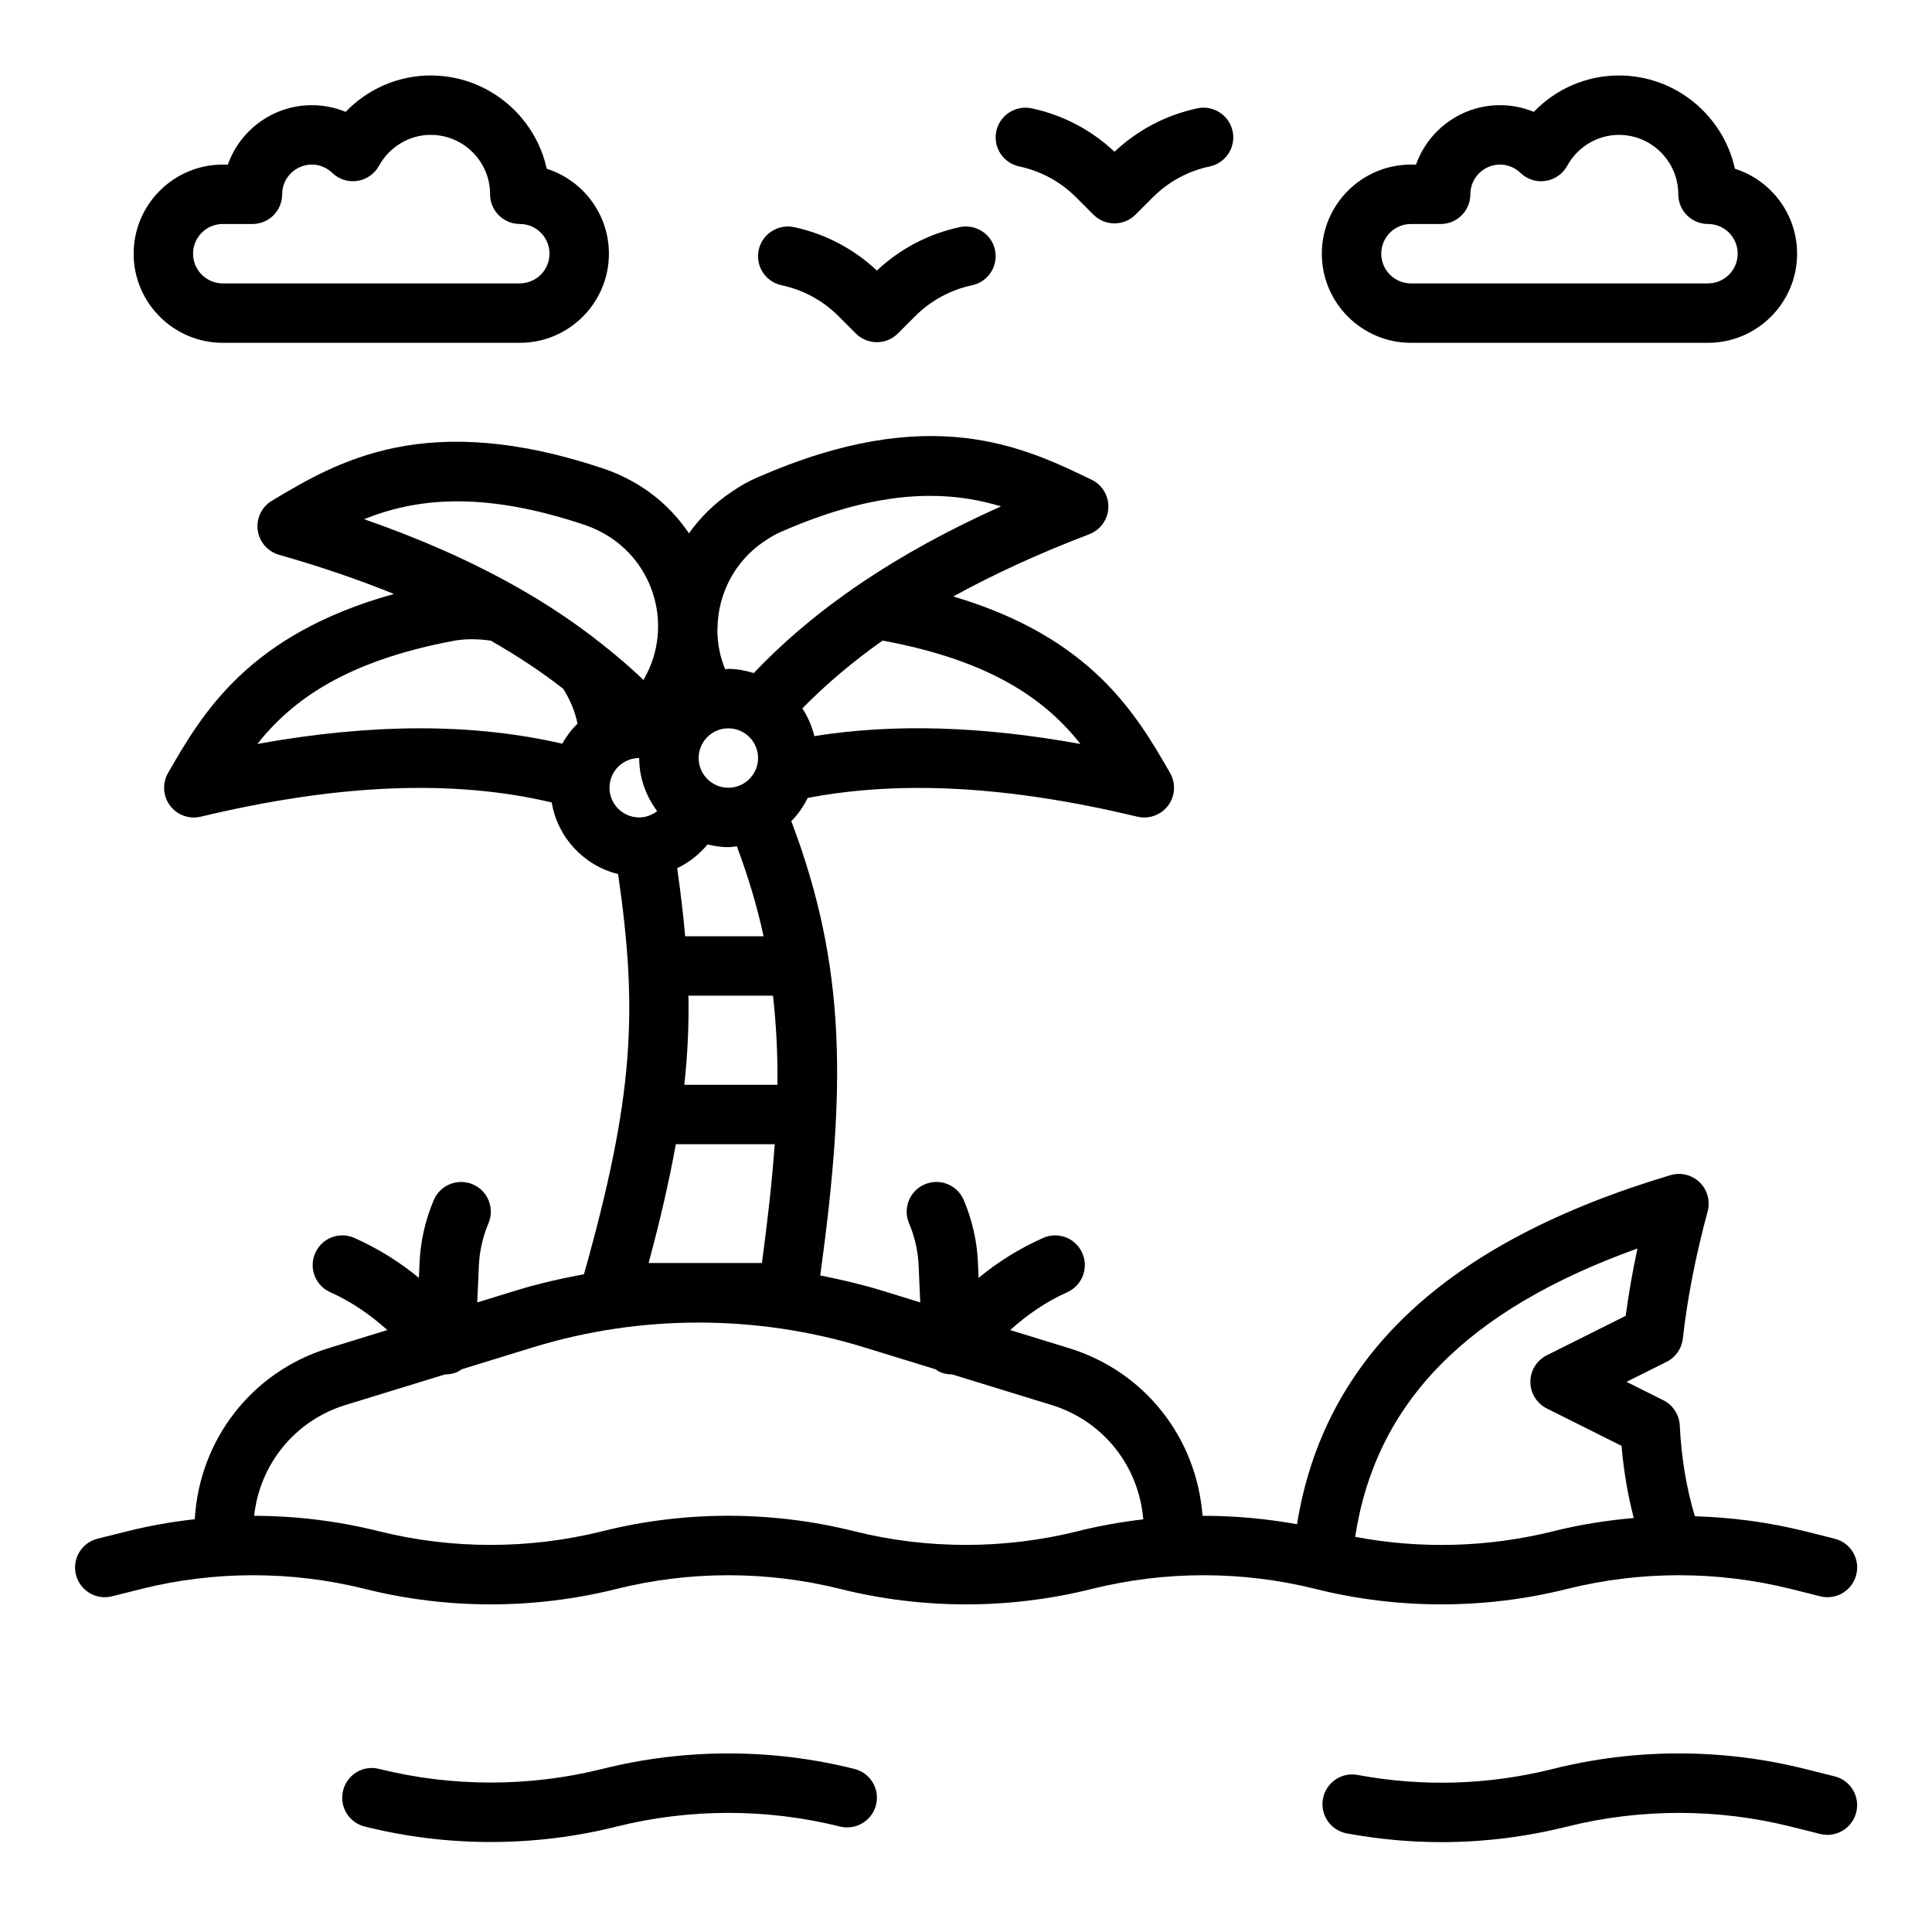
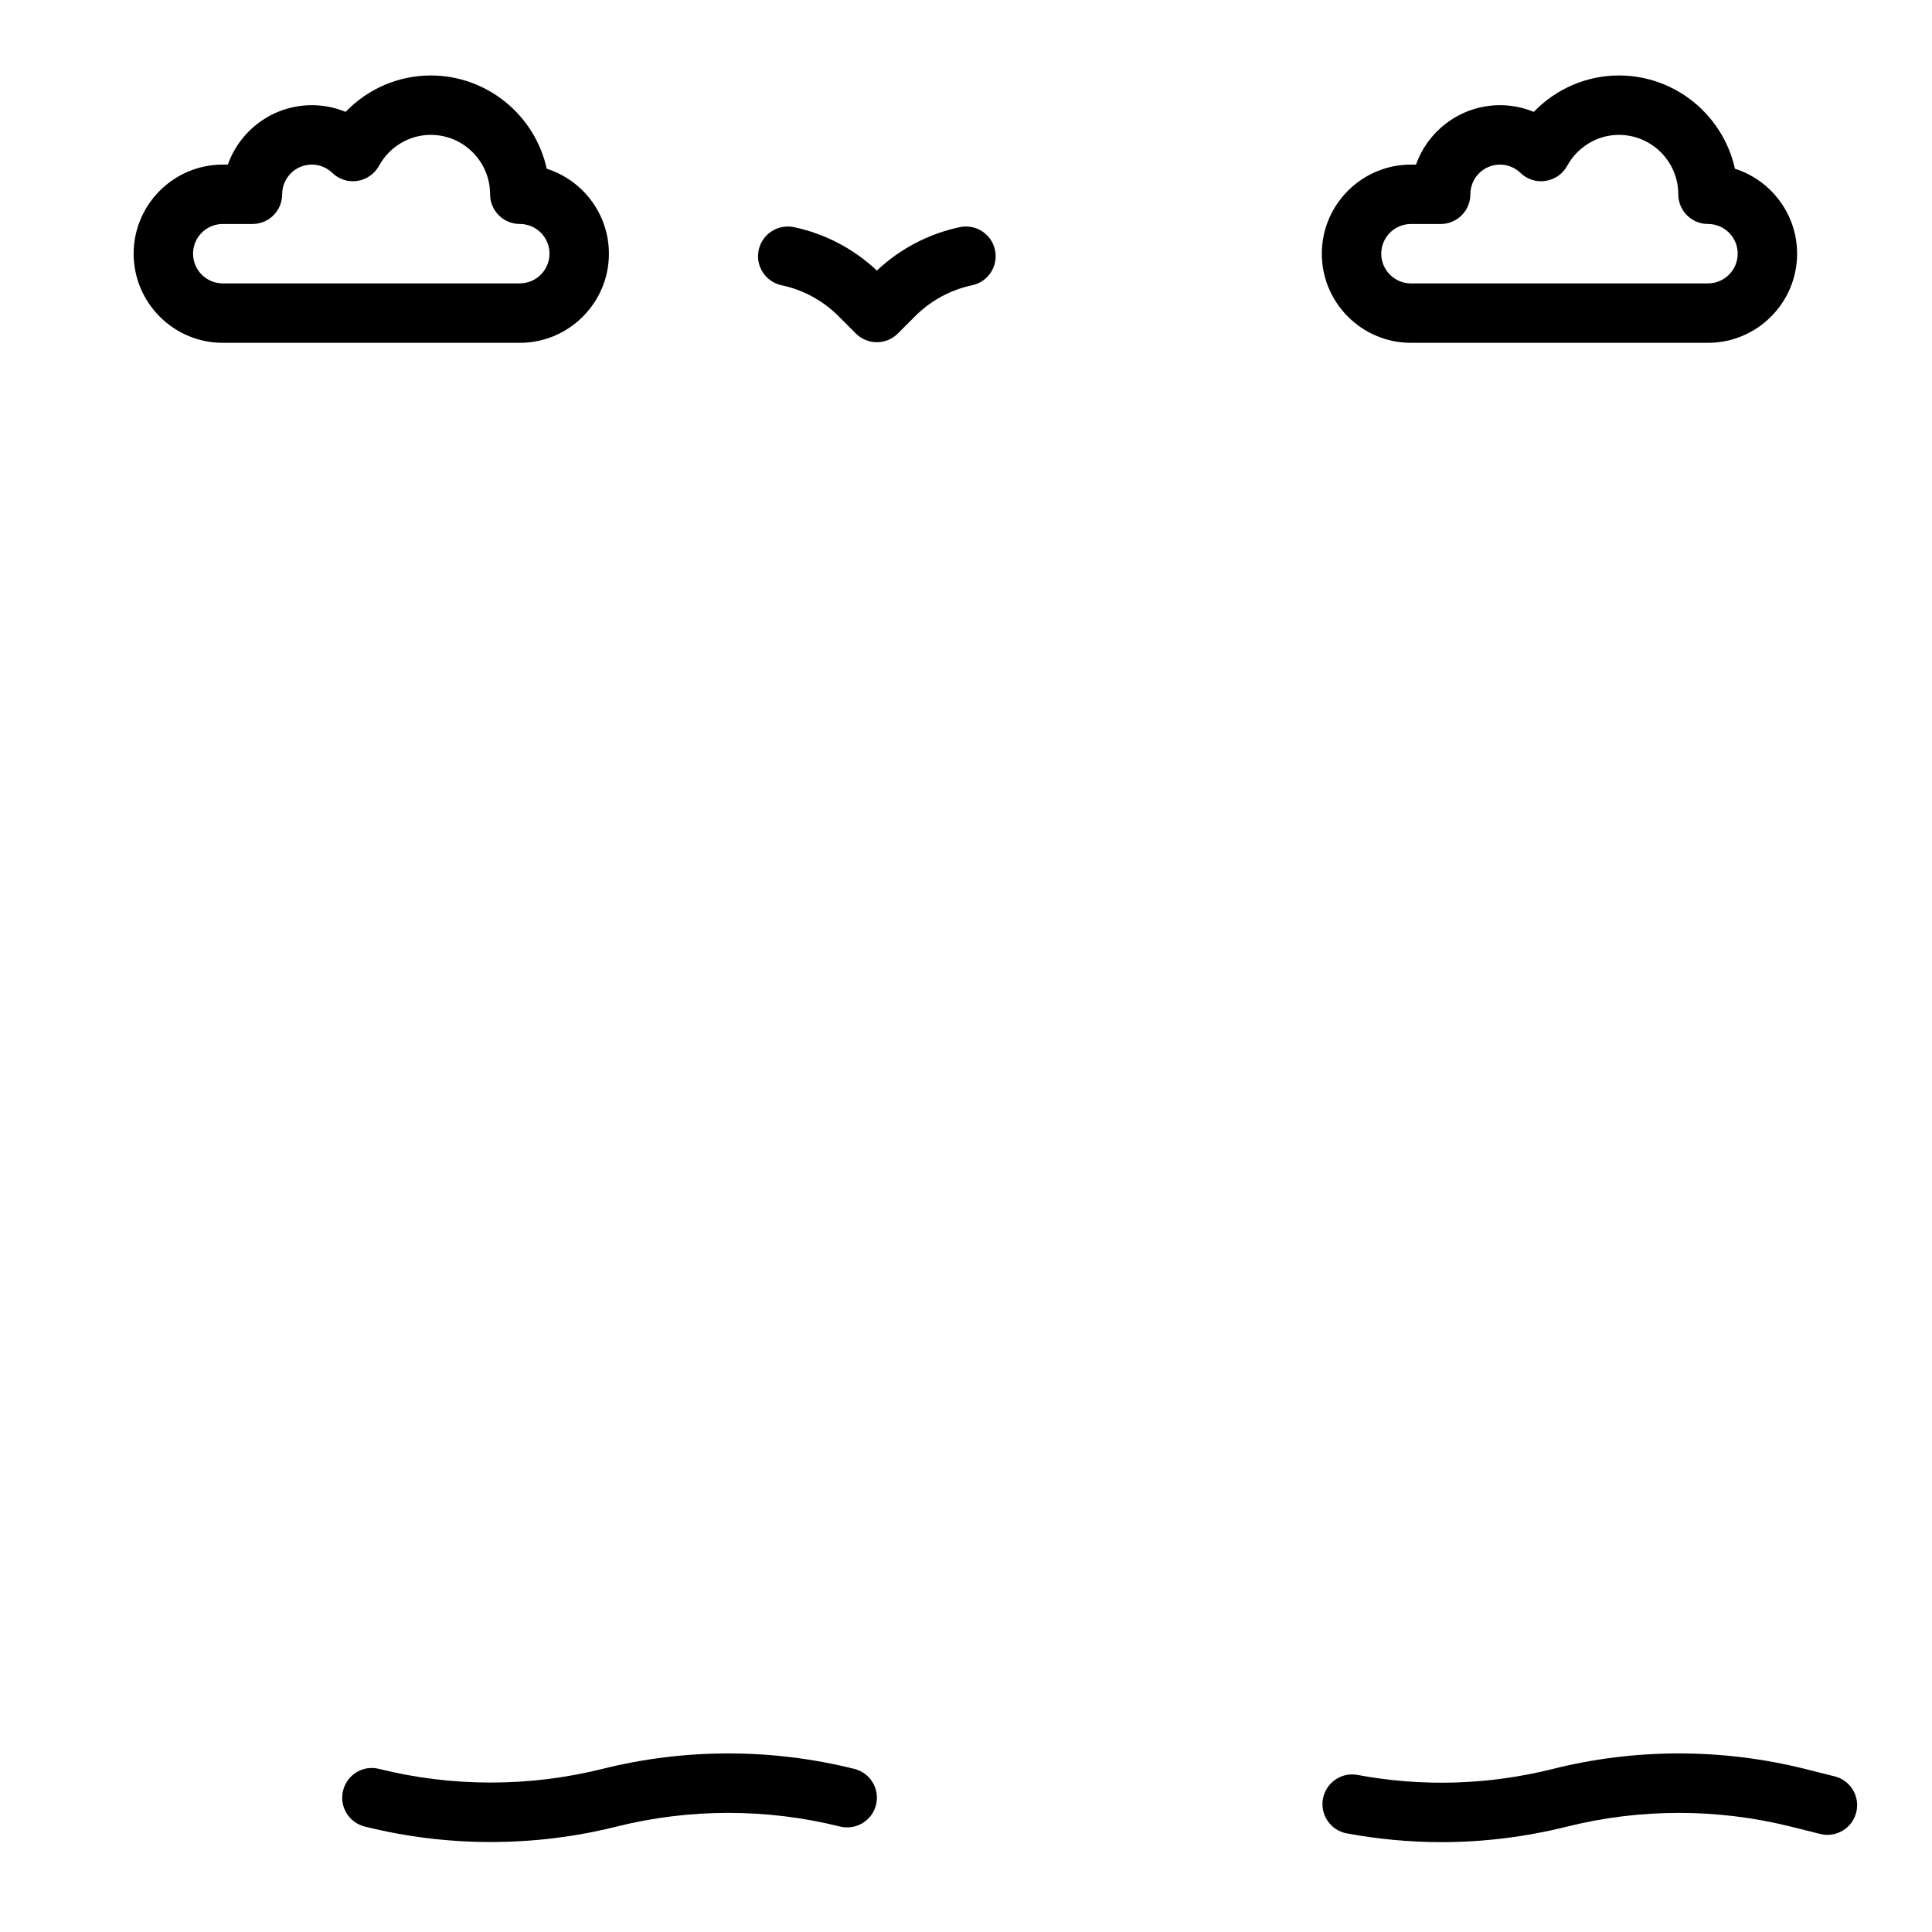
<svg xmlns="http://www.w3.org/2000/svg" fill="#000000" width="800px" height="800px" version="1.1" viewBox="144 144 512 512">
  <g>
-     <path d="m181.49 565.07c19.355-4.824 39.809-4.824 59.168 0 21.844 5.473 44.941 5.473 66.785 0 19.355-4.824 39.809-4.824 59.168 0 21.844 5.473 44.941 5.473 66.785 0 19.355-4.824 39.809-4.824 59.168 0 10.926 2.738 22.152 4.102 33.395 4.102 11.242 0 22.465-1.363 33.395-4.102 19.348-4.824 39.801-4.824 59.168 0l7.871 1.969c4.203 1.062 8.484-1.504 9.539-5.731 1.062-4.211-1.504-8.484-5.731-9.539l-7.871-1.969c-9.555-2.394-19.348-3.676-29.172-3.977-2.219-7.398-3.566-15.344-4.008-24.098-0.148-2.832-1.801-5.375-4.344-6.644l-9.762-4.879 10.621-5.305c2.387-1.188 4.008-3.512 4.305-6.164 1.172-10.562 3.394-21.906 6.574-33.707 0.738-2.762-0.07-5.707-2.117-7.699-2.047-1.992-5.023-2.723-7.738-1.898-59.316 17.734-91.789 48.051-98.969 92.512-8.266-1.504-16.648-2.25-25.039-2.234-1.559-20.648-15.273-38.242-35.344-44.422l-15.633-4.809c4.535-4.062 9.531-7.535 15.121-10.027 3.969-1.77 5.754-6.414 3.984-10.391-1.762-3.969-6.391-5.769-10.391-3.984-6.18 2.754-11.902 6.297-17.082 10.578l-0.164-3.938c-0.242-5.769-1.52-11.391-3.777-16.695-1.699-4.008-6.328-5.871-10.328-4.156-4.008 1.699-5.863 6.328-4.156 10.328 1.512 3.566 2.371 7.336 2.535 11.219l0.426 9.738-10.195-3.141c-5.359-1.645-10.816-2.914-16.305-4 6.777-49.453 7.062-81.531-7.668-120.39 1.785-1.777 3.203-3.891 4.352-6.156 24.797-4.731 53.41-3.164 87.363 4.969 0.613 0.148 1.227 0.211 1.836 0.211 2.449 0 4.793-1.148 6.305-3.156 1.883-2.512 2.094-5.91 0.52-8.645-8.879-15.43-20.719-35.887-57.449-46.77 10.754-5.926 22.719-11.414 36.031-16.492 2.938-1.125 4.93-3.883 5.062-7.023 0.133-3.141-1.613-6.062-4.441-7.422-18.059-8.723-42.824-20.672-88.52-0.629-2.32 0.977-4.684 2.312-7.164 4.031-4.352 2.953-8.055 6.629-11.02 10.801-3.707-5.488-8.676-10.234-14.84-13.68-2.496-1.402-5.008-2.519-7.422-3.336-47.43-16.059-71.012-1.93-88.262 8.375-2.691 1.613-4.172 4.676-3.762 7.785 0.41 3.117 2.629 5.684 5.652 6.543 10.965 3.117 21.082 6.59 30.465 10.383-38.613 10.691-50.805 31.676-59.875 47.438-1.559 2.731-1.363 6.125 0.52 8.645 1.504 2.016 3.856 3.156 6.305 3.156 0.605 0 1.219-0.07 1.828-0.211 36.559-8.754 67.023-9.926 93.023-3.777 1.551 9.312 8.535 16.742 17.594 18.98 5.234 36.203 4.281 58.695-9.047 106.05-6.086 1.133-12.137 2.504-18.074 4.328l-10.203 3.141 0.426-9.738c0.172-3.883 1.031-7.668 2.543-11.234 1.699-4.008-0.172-8.629-4.172-10.328-3.992-1.676-8.621 0.164-10.328 4.172-2.242 5.305-3.519 10.918-3.769 16.68l-0.164 3.945c-5.18-4.281-10.902-7.824-17.082-10.578-4-1.793-8.637 0.016-10.391 3.984-1.777 3.977 0.016 8.629 3.984 10.391 5.598 2.496 10.598 5.969 15.129 10.027l-15.625 4.809c-20.363 6.266-34.195 24.277-35.418 45.32-6.023 0.676-11.996 1.723-17.887 3.195l-7.871 1.969c-4.219 1.055-6.785 5.328-5.731 9.539 1.055 4.219 5.328 6.793 9.539 5.731l7.871-1.969zm396.46-90.223c-1.316 6.109-2.356 12.074-3.117 17.863l-20.914 10.453c-2.668 1.34-4.352 4.062-4.352 7.047s1.684 5.707 4.352 7.047l19.812 9.91c0.566 6.738 1.668 13.066 3.227 19.121-7.211 0.629-14.383 1.762-21.418 3.527-17.121 4.266-35.094 4.746-52.41 1.465 5.449-35.551 29.48-60.141 74.832-76.422zm-248.8-129.96c0-4.344 3.527-7.871 7.871-7.871s7.871 3.527 7.871 7.871-3.527 7.871-7.871 7.871-7.871-3.527-7.871-7.871zm20.875 86.594h-24.672c0.883-8.141 1.227-15.871 1.094-23.617h22.402c0.859 7.652 1.281 15.43 1.172 23.617zm-26.938 15.742h26.223c-0.699 9.738-1.852 20.098-3.394 31.488h-30.023c3.148-11.723 5.512-22.02 7.203-31.488zm23.262-55.105h-20.773c-0.512-5.769-1.211-11.723-2.117-18.043 3.109-1.473 5.84-3.629 8.047-6.289 1.777 0.434 3.606 0.715 5.519 0.715 0.77 0 1.496-0.156 2.25-0.227 3.016 8.125 5.406 16.02 7.078 23.844zm31.891-78.297c28.984 5.414 43.066 15.941 52.105 27.34-26.23-4.754-49.5-5.434-70.52-2.086-0.676-2.644-1.723-5.133-3.203-7.336 6.227-6.352 13.281-12.336 21.238-17.957 0.125 0.023 0.262 0.016 0.379 0.039zm-31.789-26.301c1.66-1.148 3.109-1.977 4.512-2.574 16.012-7.023 28.836-9.539 39.508-9.539 7.125 0 13.289 1.125 18.805 2.785-27.613 12.367-49.152 26.945-65.512 44.172-2.148-0.645-4.383-1.102-6.746-1.102-0.293 0-0.559 0.078-0.852 0.086-1.316-3.227-2.039-6.676-2.055-10.336 0-0.148 0.023-0.301 0.031-0.449 0.102-9.273 4.637-17.863 12.312-23.051zm-47.207-4.297c1.527 0.504 3.141 1.234 4.777 2.148 13.539 7.59 18.383 24.773 10.793 38.312l-0.285 0.512c-3.41-3.289-7.102-6.414-10.934-9.453l-0.023-0.023c-6.934-5.504-14.539-10.613-22.898-15.32h-0.008c-11.902-6.699-25.238-12.625-40.18-17.805 13.383-5.398 31.086-7.754 58.758 1.613zm-87.051 57.93c9.047-11.391 23.129-21.914 52.129-27.348 2.66-0.504 6.305-0.551 9.762-0.016 6.941 3.977 13.375 8.203 19.176 12.754 1.82 2.859 3.117 5.977 3.793 9.234-1.613 1.551-2.938 3.352-4.062 5.305-23.586-5.434-50.191-5.449-80.797 0.07zm101.2 3.731c0 5.289 1.812 10.125 4.754 14.066-1.34 1.039-2.977 1.676-4.754 1.676-4.344 0-7.871-3.527-7.871-7.871s3.527-7.871 7.871-7.871zm-77.801 171.45 26.387-8.117 0.078 0.016c0.961 0 1.938-0.172 2.867-0.535 0.535-0.211 1-0.527 1.465-0.836l18.871-5.809c28.473-8.746 59.27-8.746 87.742 0l18.852 5.801c0.465 0.316 0.938 0.629 1.473 0.844 0.93 0.363 1.898 0.535 2.867 0.535l0.086-0.016 26.387 8.117c13.73 4.219 23.137 16.207 24.309 30.309-5.863 0.684-11.684 1.715-17.422 3.156-19.355 4.824-39.809 4.824-59.168 0-21.844-5.473-44.941-5.473-66.785 0-19.355 4.824-39.809 4.824-59.168 0-10.824-2.707-21.953-4.07-33.086-4.094 1.504-13.688 10.809-25.238 24.23-29.371z" />
    <path d="m303.63 612.78c-19.355 4.824-39.809 4.824-59.168 0-4.211-1.094-8.492 1.496-9.539 5.731-1.062 4.211 1.504 8.484 5.731 9.539 10.926 2.738 22.152 4.102 33.395 4.102s22.465-1.363 33.395-4.102c19.355-4.824 39.809-4.824 59.168 0 4.195 1.039 8.484-1.504 9.539-5.731 1.062-4.211-1.504-8.484-5.731-9.539-21.844-5.473-44.941-5.473-66.785 0z" />
    <path d="m630.19 614.75-7.871-1.969c-21.844-5.473-44.941-5.481-66.785 0-17.074 4.266-34.496 4.801-51.758 1.598-4.273-0.82-8.375 2.031-9.18 6.305-0.797 4.273 2.031 8.383 6.305 9.18 8.359 1.543 16.734 2.32 25.105 2.32 11.172 0 22.324-1.379 33.34-4.133 19.348-4.824 39.801-4.824 59.168 0l7.871 1.969c4.203 1.055 8.484-1.504 9.539-5.731 1.062-4.211-1.504-8.484-5.731-9.539z" />
    <path d="m573.02 164c-8.59 0-16.688 3.559-22.547 9.645-2.801-1.156-5.832-1.77-8.941-1.77-10.266 0-19.02 6.582-22.27 15.742h-1.348c-13.02 0-23.617 10.598-23.617 23.617s10.598 23.617 23.617 23.617h78.719c13.02 0 23.617-10.598 23.617-23.617 0-10.531-6.934-19.484-16.477-22.516-3.109-14.113-15.719-24.719-30.758-24.719zm23.617 55.105h-78.719c-4.344 0-7.871-3.527-7.871-7.871s3.527-7.871 7.871-7.871h7.871c4.352 0 7.871-3.519 7.871-7.871 0-4.352 3.527-7.871 7.871-7.871 2.016 0 3.945 0.789 5.422 2.211 1.762 1.699 4.219 2.496 6.637 2.109 2.426-0.363 4.535-1.836 5.723-3.977 2.785-5.078 8.047-8.219 13.707-8.219 8.684 0 15.742 7.062 15.742 15.742 0 4.352 3.519 7.871 7.871 7.871 4.352 0 7.871 3.527 7.871 7.871s-3.527 7.871-7.871 7.871z" />
    <path d="m258.14 164c-8.59 0-16.688 3.559-22.547 9.645-2.801-1.156-5.832-1.77-8.941-1.77-10.266 0-19.02 6.582-22.27 15.742h-1.348c-13.02 0-23.617 10.598-23.617 23.617s10.598 23.617 23.617 23.617h78.719c13.02 0 23.617-10.598 23.617-23.617 0-10.531-6.934-19.484-16.477-22.516-3.109-14.113-15.719-24.719-30.758-24.719zm23.617 55.105-78.723-0.004c-4.344 0-7.871-3.527-7.871-7.871s3.527-7.871 7.871-7.871h7.871c4.352 0 7.871-3.519 7.871-7.871 0-4.352 3.527-7.871 7.871-7.871 2.016 0 3.945 0.789 5.422 2.211 1.762 1.699 4.234 2.496 6.637 2.109 2.426-0.363 4.535-1.836 5.723-3.977 2.785-5.078 8.047-8.219 13.707-8.219 8.684 0 15.742 7.062 15.742 15.742 0 4.352 3.519 7.871 7.871 7.871 4.352 0 7.871 3.527 7.871 7.871s-3.527 7.871-7.871 7.871z" />
    <path d="m398.37 204.19c-8.281 1.762-15.855 5.731-21.988 11.516-6.133-5.785-13.707-9.754-21.988-11.516-4.219-0.875-8.43 1.82-9.336 6.07s1.812 8.422 6.07 9.336c5.723 1.211 10.934 4.039 15.066 8.172l4.613 4.613c1.535 1.535 3.551 2.305 5.566 2.305s4.031-0.77 5.566-2.305l4.613-4.613c4.133-4.133 9.352-6.957 15.066-8.172 4.258-0.906 6.977-5.086 6.07-9.336-0.898-4.258-5.086-6.957-9.336-6.07z" />
-     <path d="m461.34 172.7c-8.281 1.762-15.855 5.731-21.988 11.516-6.133-5.785-13.707-9.754-21.988-11.516-4.227-0.875-8.43 1.82-9.336 6.07s1.812 8.422 6.07 9.336c5.723 1.211 10.934 4.039 15.066 8.172l4.613 4.613c1.535 1.535 3.551 2.305 5.566 2.305s4.031-0.77 5.566-2.305l4.613-4.613c4.133-4.133 9.352-6.957 15.066-8.172 4.258-0.906 6.977-5.086 6.07-9.336s-5.086-6.957-9.336-6.07z" />
  </g>
</svg>